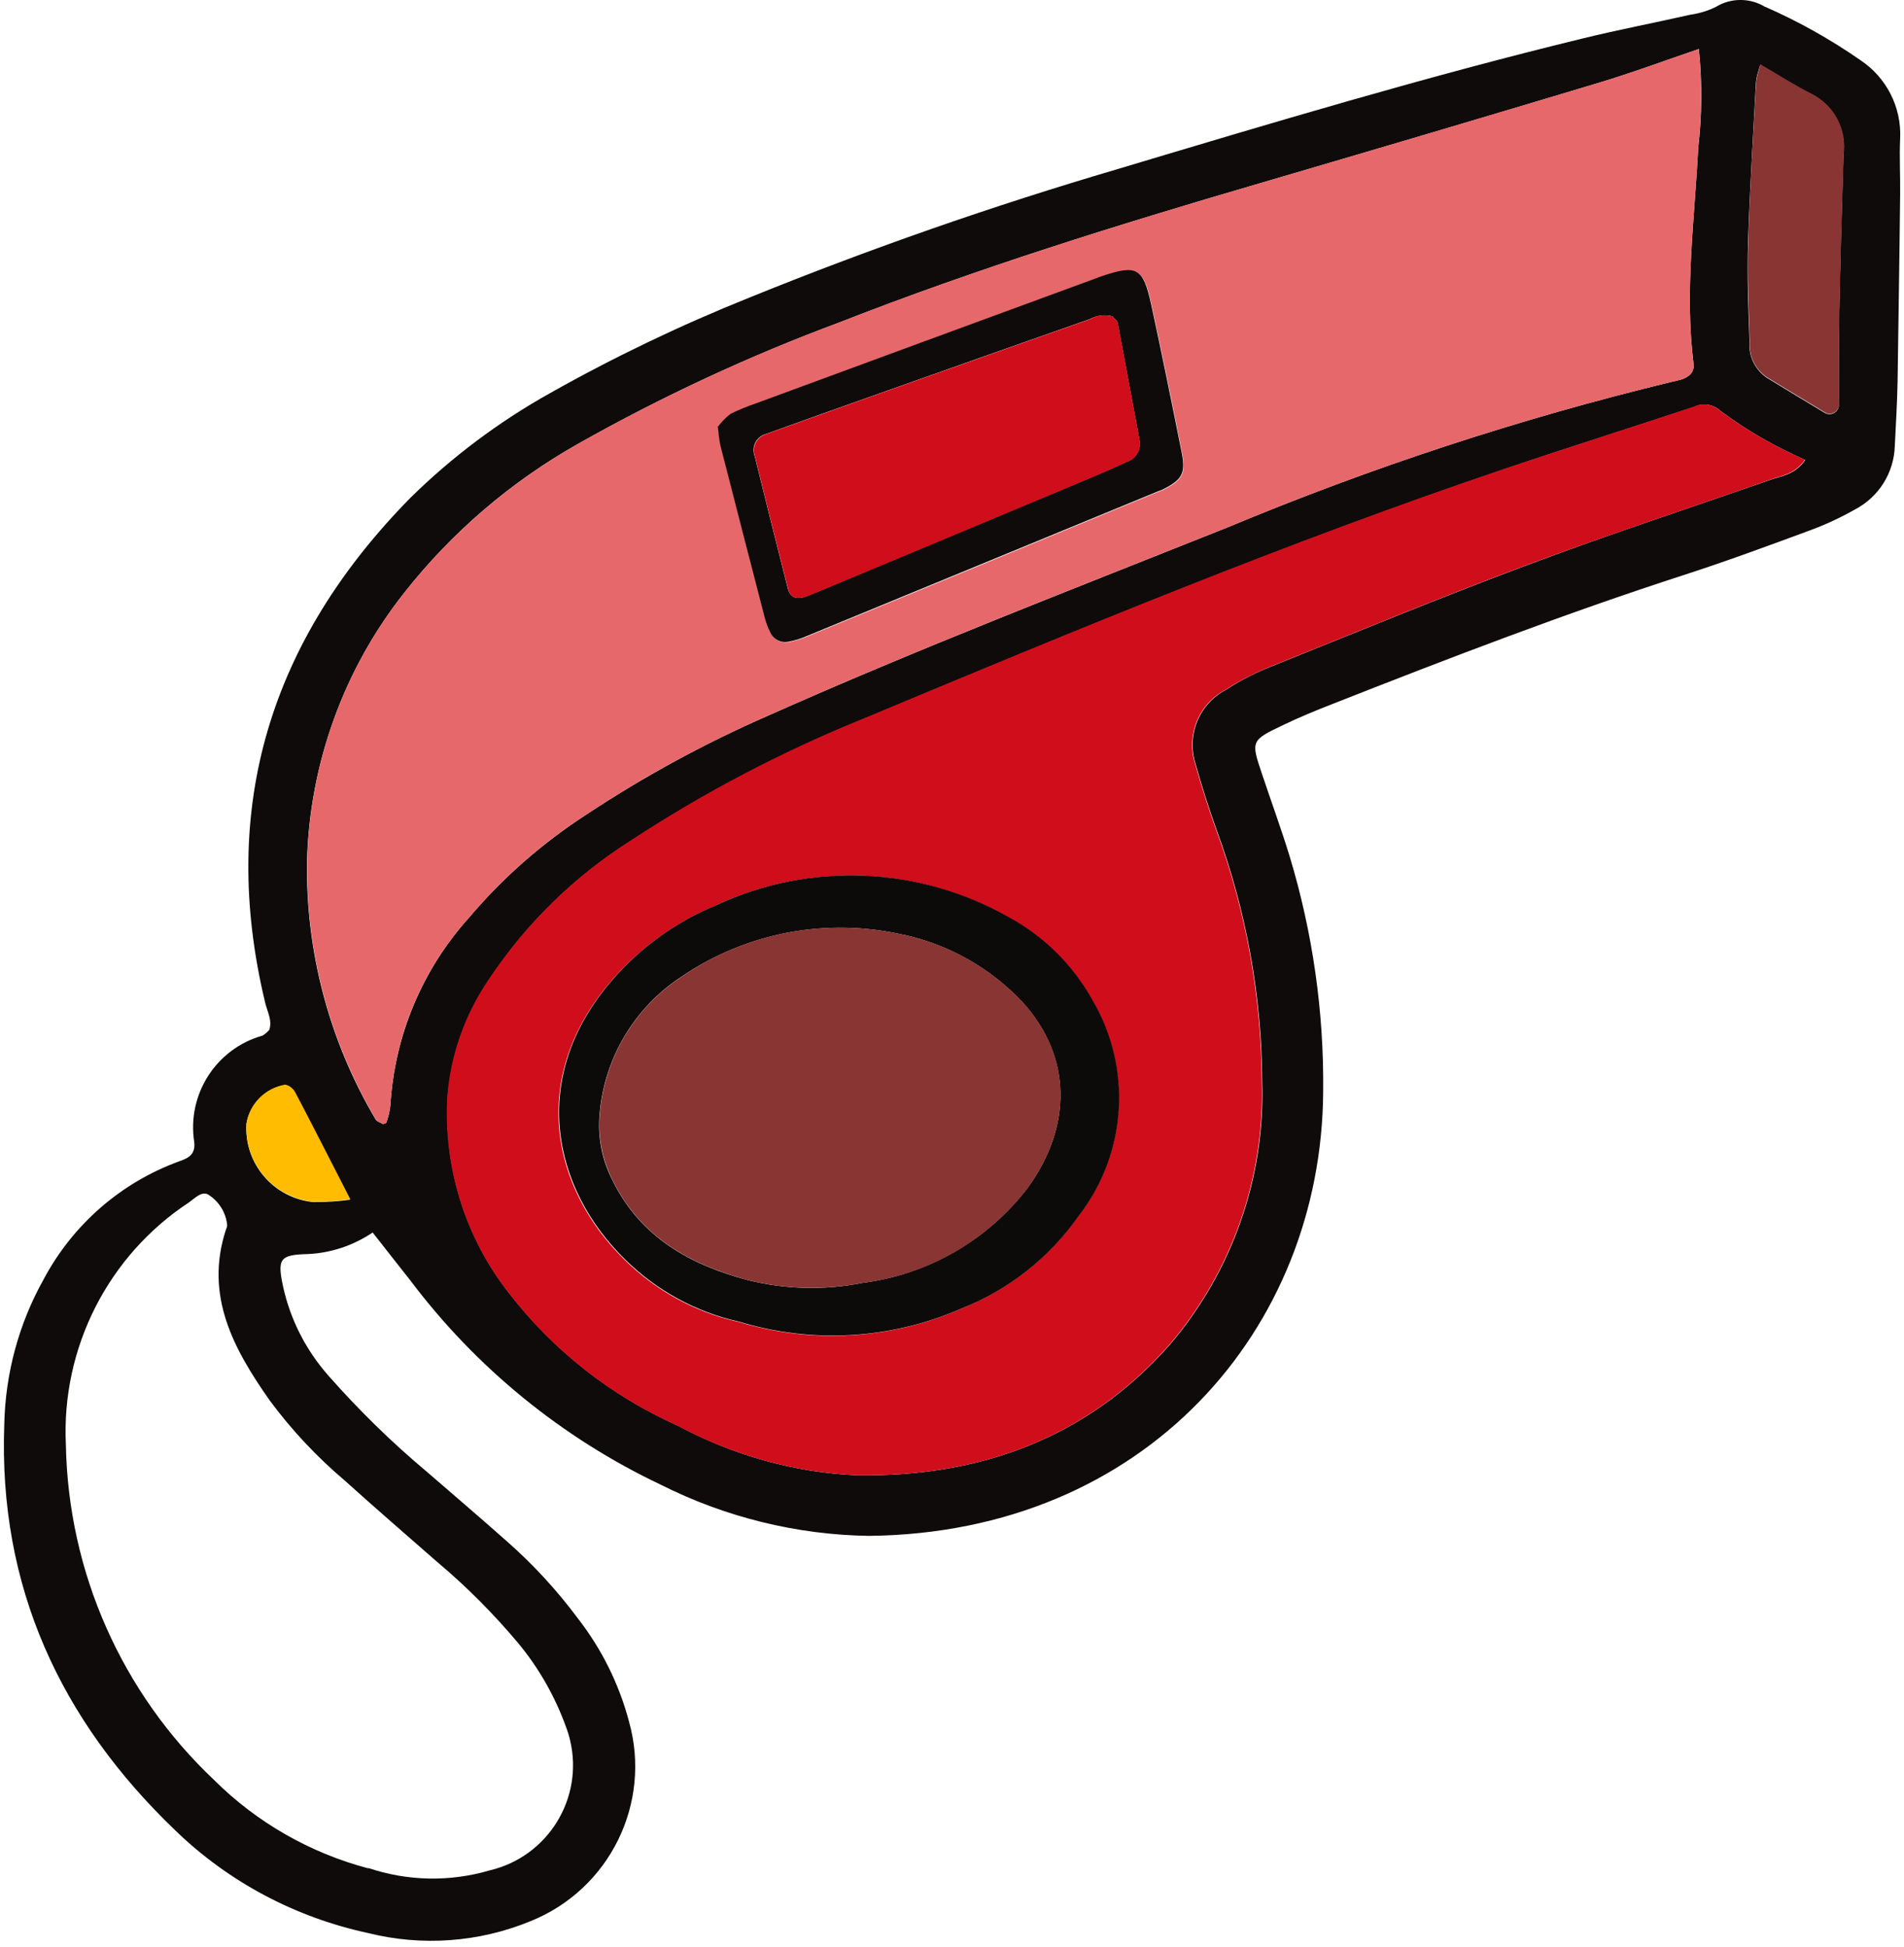
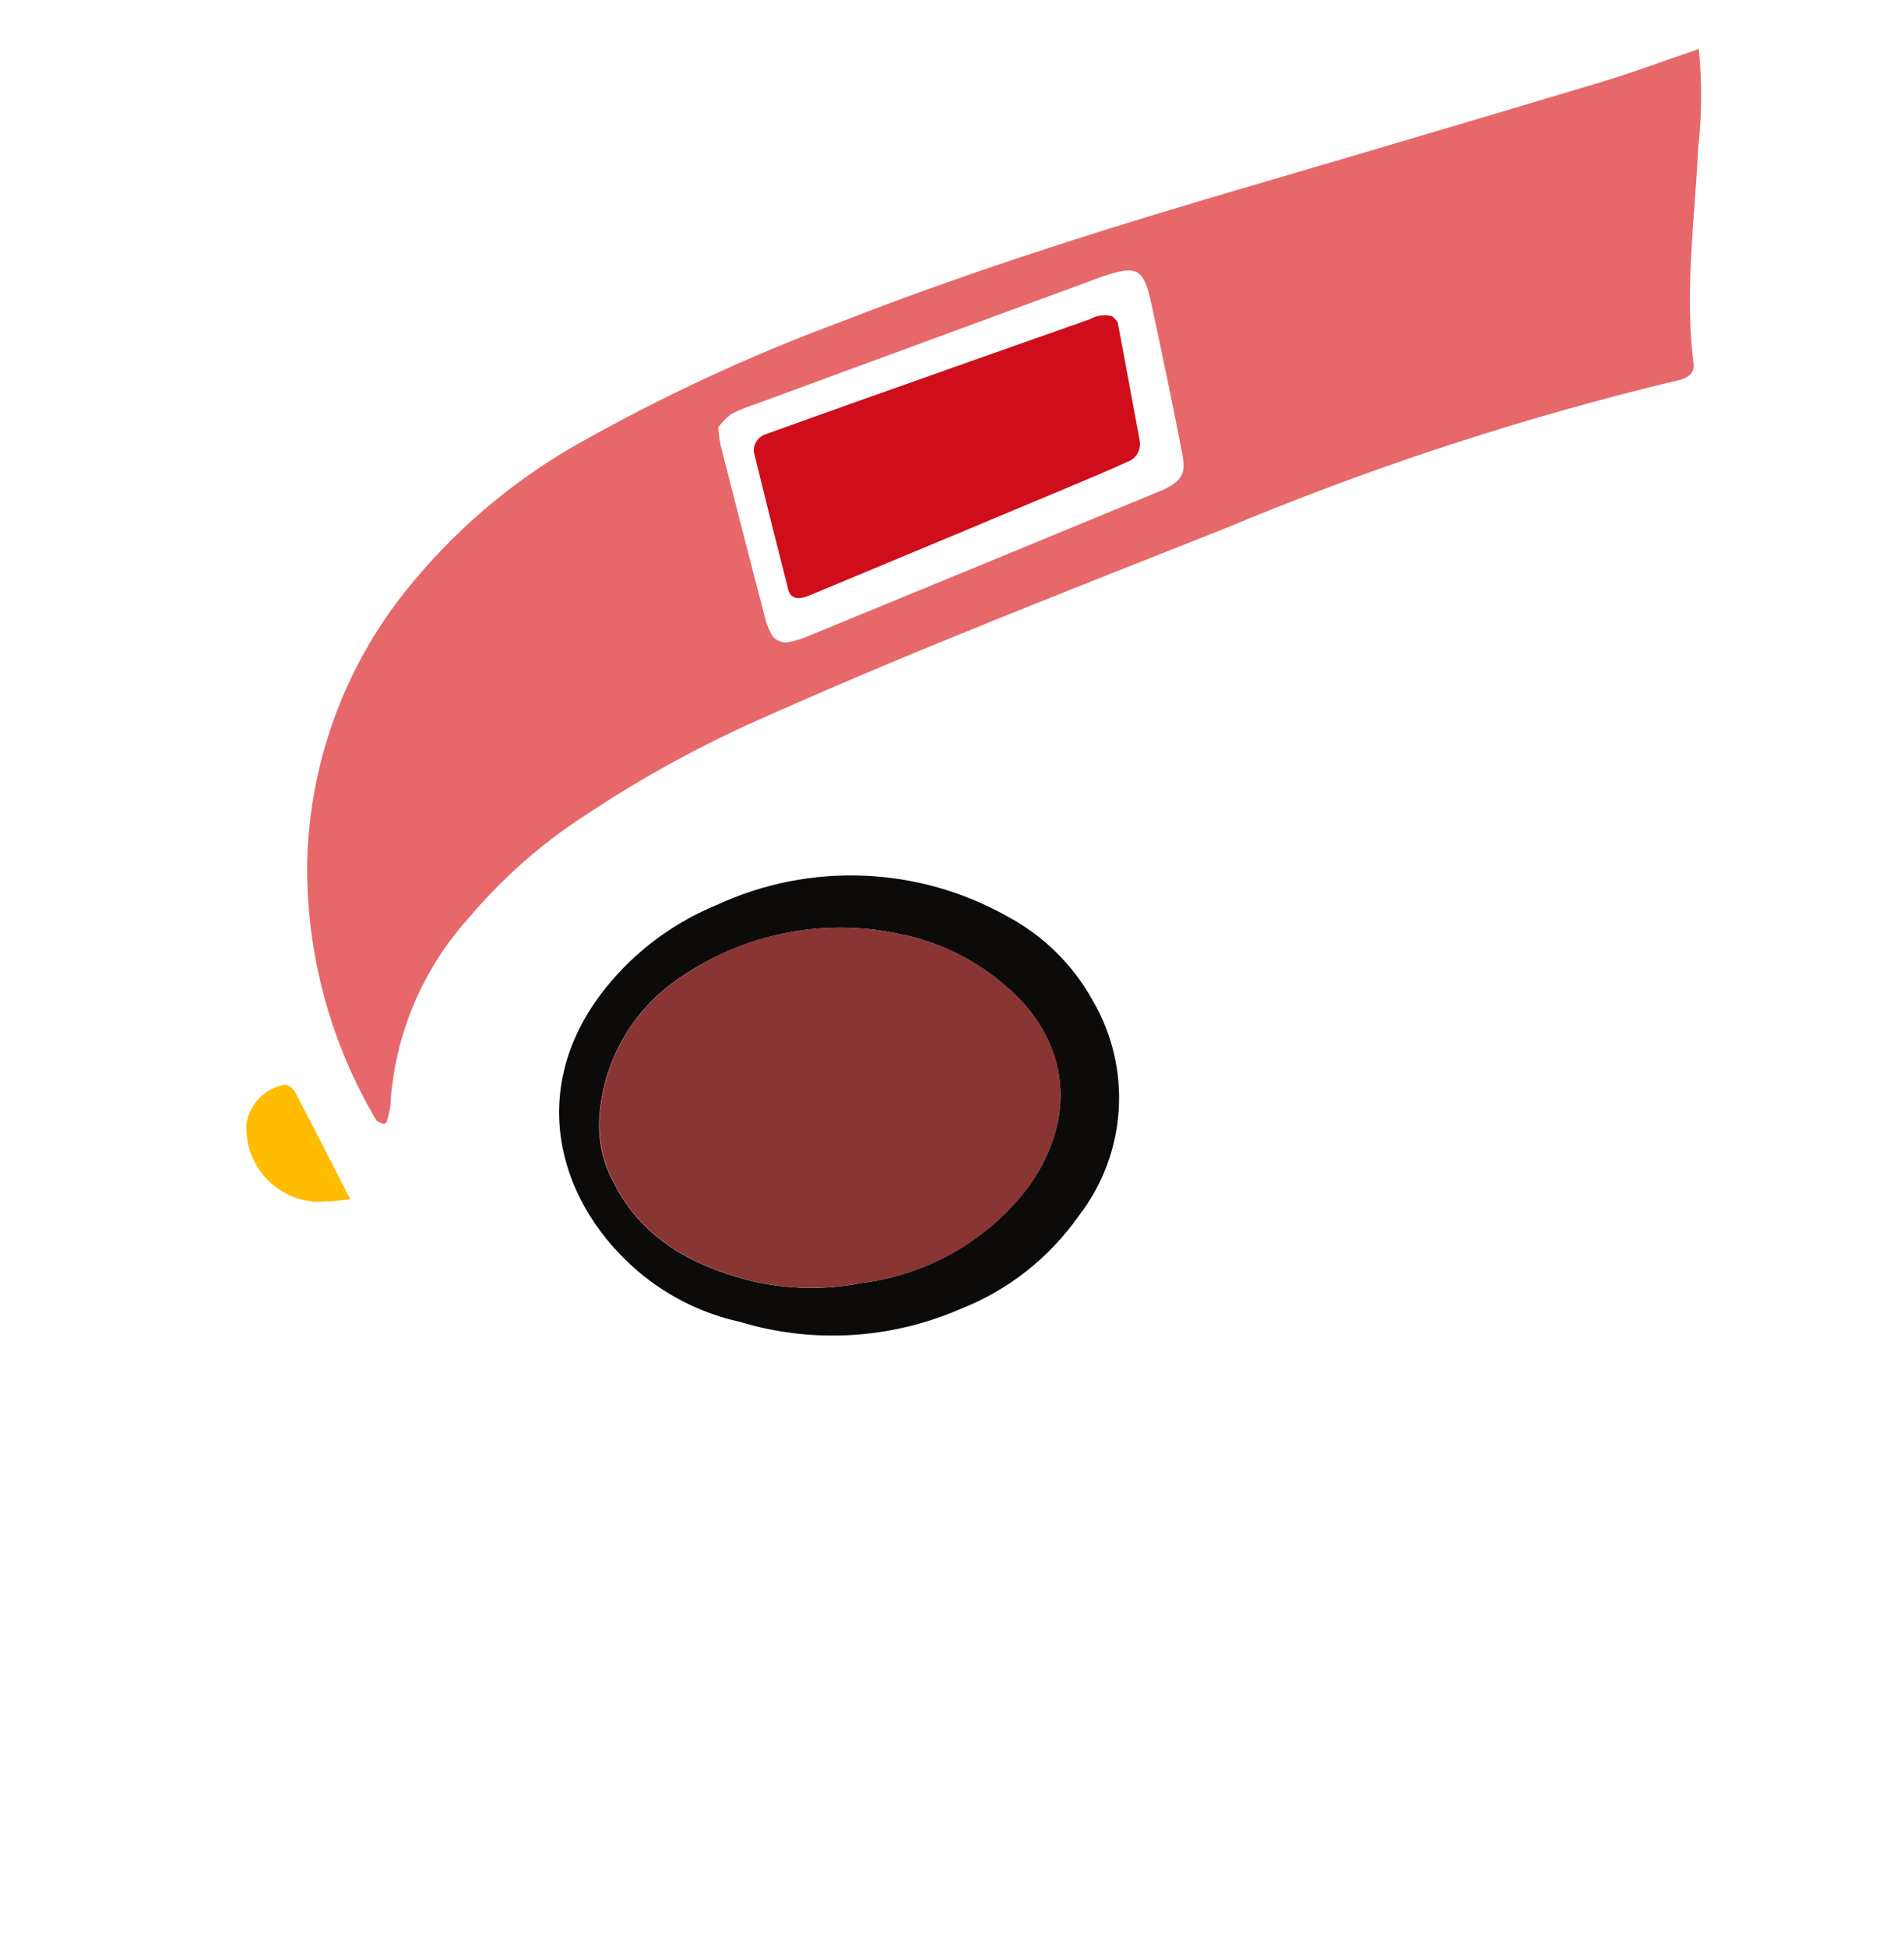
<svg xmlns="http://www.w3.org/2000/svg" id="_レイヤー_1" data-name="レイヤー 1" viewBox="0 0 89 91">
  <defs>
    <style>
      .cls-1 {
        fill: #ffbc00;
      }

      .cls-1, .cls-2, .cls-3, .cls-4, .cls-5, .cls-6 {
        fill-rule: evenodd;
      }

      .cls-2 {
        fill: #e7686b;
      }

      .cls-3 {
        fill: #0f0b0b;
      }

      .cls-4 {
        fill: #0d0b0a;
      }

      .cls-5 {
        fill: #883533;
      }

      .cls-6 {
        fill: #d00e1b;
      }
    </style>
  </defs>
-   <path id="_パス_292" data-name="パス 292" class="cls-3" d="M17.42,57.6c-.9.61-1.95.96-3.04,1.01-1.31.03-1.42.23-1.15,1.51.34,1.55,1.07,2.98,2.12,4.17,1.42,1.61,2.96,3.12,4.61,4.5,1.25,1.08,2.5,2.15,3.73,3.24,1.24,1.09,2.36,2.31,3.34,3.63,1.1,1.42,1.91,3.05,2.37,4.79,1.08,3.83-.91,7.86-4.61,9.34-2.41.99-5.07,1.18-7.59.55-3.39-.73-6.51-2.38-9-4.79C2.82,80.4-.08,74.14.2,66.57c.05-2.38.68-4.71,1.84-6.78,1.36-2.56,3.62-4.53,6.35-5.52.43-.15.75-.32.69-.89-.35-2.23,1.02-4.37,3.19-4.98.12-.07.22-.16.32-.27.14-.45-.09-.84-.19-1.25-2.21-9.16.26-16.98,6.78-23.61,1.94-1.91,4.14-3.56,6.52-4.89,3-1.69,6.11-3.18,9.3-4.46,5.64-2.29,11.4-4.3,17.25-6.02,7.21-2.16,14.41-4.32,21.72-6.1,1.67-.41,3.36-.73,5.03-1.11.42-.06.83-.18,1.21-.37.69-.42,1.56-.43,2.26-.02,1.58.69,3.08,1.53,4.49,2.51,1.22.81,1.93,2.2,1.86,3.66-.04.86.01,1.72,0,2.58-.03,2.93-.08,5.87-.12,8.8-.02,1-.08,2-.13,3-.04,1.25-.75,2.38-1.86,2.96-.69.39-1.4.72-2.14.99-1.95.72-3.9,1.44-5.88,2.08-5.53,1.79-10.94,3.87-16.35,6-.8.31-1.6.64-2.37,1.01-1.49.71-1.5.74-.99,2.25.43,1.29.9,2.57,1.3,3.87,1.08,3.57,1.61,7.28,1.57,11.01-.07,11.1-8.31,20.62-21.23,20.76-3.38-.05-6.71-.87-9.73-2.39-4.62-2.19-8.64-5.47-11.71-9.55-.57-.73-1.15-1.45-1.77-2.25M17.91,52.53c.05-.02.14-.03.15-.07.1-.27.16-.54.19-.83.2-3.25,1.5-6.33,3.67-8.74,1.57-1.86,3.42-3.48,5.47-4.81,2.69-1.78,5.53-3.33,8.48-4.62,7.07-3.15,14.29-5.93,21.48-8.8,6.75-2.82,13.7-5.1,20.81-6.82.14-.03.28-.06.42-.1.36-.12.64-.33.58-.76-.42-3.37.05-6.72.22-10.07.18-1.53.19-3.08.03-4.62-1.61.55-3.14,1.12-4.71,1.59-5.28,1.59-10.57,3.15-15.86,4.7-6.6,1.93-13.17,3.97-19.58,6.48-4.23,1.57-8.34,3.48-12.27,5.7-3.13,1.77-5.88,4.13-8.1,6.95-2.82,3.57-4.41,7.96-4.54,12.51-.07,4.25,1.04,8.44,3.21,12.1.06.1.22.14.34.21M84.37,21.49c-1.41-.62-2.75-1.39-3.98-2.31-.32-.29-.79-.36-1.18-.17-2.93.97-5.86,1.89-8.78,2.88-10.19,3.44-20.12,7.56-30.04,11.7-3.79,1.54-7.42,3.44-10.84,5.67-2.68,1.68-4.97,3.92-6.71,6.56-1.09,1.61-1.74,3.47-1.91,5.4-.2,3.32.82,6.61,2.88,9.23,2.07,2.67,4.77,4.79,7.86,6.17,2.6,1.4,5.47,2.2,8.42,2.33,5.73.07,10.72-1.73,14.58-6.09,2.92-3.41,4.47-7.8,4.33-12.29-.02-4.02-.74-8.01-2.13-11.78-.36-1.01-.69-2.04-.98-3.07-.44-1.36.16-2.83,1.43-3.49.6-.39,1.24-.73,1.9-1,4.05-1.63,8.1-3.3,12.19-4.83,3.76-1.41,7.57-2.66,11.36-3.98.52-.18,1.13-.23,1.62-.93M17.21,87.3c1.84.62,3.82.66,5.69.11,2.71-.64,4.39-3.36,3.75-6.07-.05-.22-.12-.44-.2-.65-.51-1.41-1.26-2.73-2.22-3.89-1.15-1.37-2.41-2.64-3.78-3.79-1.45-1.27-2.91-2.53-4.34-3.82-1.31-1.11-2.49-2.37-3.51-3.75-1.67-2.38-3.05-4.88-2.04-7.97.03-.06.05-.13.06-.2-.05-.57-.36-1.09-.84-1.41-.32-.24-.66.13-.94.33-3.79,2.49-5.98,6.81-5.76,11.34.11,5.94,2.61,11.59,6.94,15.67,1.99,1.98,4.48,3.4,7.2,4.12M82.29,3.01c-.09.26-.17.53-.21.81-.13,2.49-.29,4.98-.37,7.47-.05,1.56.01,3.13.07,4.7-.05.66.26,1.29.8,1.66.91.55,1.82,1.11,2.74,1.66.22.11.48.02.59-.19.02-.04.04-.09.04-.13.02-1.42,0-2.85.02-4.27.05-2.49.12-4.98.2-7.48.15-1.17-.45-2.31-1.5-2.83-.75-.39-1.47-.85-2.4-1.38M16.36,56.06c-.95-1.86-1.75-3.43-2.57-4.99-.09-.18-.26-.31-.46-.36-.93.15-1.66.88-1.81,1.81-.12,1.86,1.27,3.48,3.13,3.66.57,0,1.15-.03,1.71-.11" />
  <path id="_パス_293" data-name="パス 293" class="cls-2" d="M17.91,52.53c-.12-.07-.28-.1-.34-.21-2.16-3.66-3.28-7.85-3.21-12.1.12-4.55,1.71-8.94,4.53-12.51,2.23-2.82,4.98-5.18,8.1-6.95,3.93-2.22,8.03-4.13,12.27-5.7,6.41-2.51,12.98-4.55,19.58-6.48,5.29-1.55,10.58-3.12,15.86-4.7,1.57-.47,3.1-1.04,4.71-1.59.15,1.54.14,3.08-.03,4.62-.16,3.36-.64,6.71-.22,10.07.06.44-.22.64-.58.76-.14.04-.28.08-.42.1-7.11,1.72-14.06,4-20.81,6.82-7.19,2.86-14.41,5.65-21.48,8.8-2.96,1.29-5.8,2.84-8.48,4.62-2.05,1.32-3.89,2.94-5.47,4.81-2.18,2.41-3.48,5.5-3.67,8.74-.03.28-.1.56-.19.83,0,.03-.1.05-.15.07M33.57,19.93c.02.3.06.6.12.9.69,2.71,1.38,5.41,2.09,8.11.05.21.13.41.23.6.14.35.5.54.87.47.28-.06.56-.14.82-.25,5.5-2.26,10.99-4.52,16.48-6.79.07-.03.13-.05.2-.08.88-.44,1.06-.73.88-1.7-.45-2.32-.93-4.63-1.43-6.94-.37-1.73-.66-1.88-2.35-1.31-.14.05-.27.1-.4.15-5.24,1.93-10.48,3.85-15.72,5.78-.41.13-.81.29-1.19.49-.22.17-.41.37-.58.59" />
-   <path id="_パス_294" data-name="パス 294" class="cls-6" d="M84.37,21.49c-.5.69-1.1.74-1.62.93-3.79,1.33-7.6,2.58-11.36,3.98-4.09,1.53-8.13,3.2-12.19,4.83-.66.28-1.3.61-1.9,1-1.27.65-1.87,2.13-1.43,3.49.29,1.03.62,2.06.98,3.07,1.39,3.77,2.11,7.76,2.13,11.78.14,4.49-1.41,8.88-4.33,12.29-3.86,4.37-8.84,6.16-14.58,6.09-2.95-.14-5.82-.93-8.42-2.33-3.09-1.38-5.79-3.5-7.86-6.18-2.06-2.62-3.08-5.9-2.88-9.23.16-1.93.82-3.79,1.91-5.4,1.75-2.64,4.03-4.87,6.71-6.56,3.42-2.24,7.05-4.14,10.84-5.67,9.92-4.14,19.84-8.26,30.04-11.7,2.92-.98,5.86-1.91,8.78-2.88.39-.18.86-.12,1.18.17,1.24.92,2.57,1.69,3.98,2.31M34.5,61.77c3.43,1.05,7.13.84,10.41-.6,2.21-.88,4.12-2.38,5.49-4.33,2.27-2.92,2.52-6.92.64-10.1-.91-1.64-2.28-2.99-3.93-3.88-4.19-2.38-9.27-2.58-13.64-.55-1.86.77-3.52,1.96-4.85,3.48-3.96,4.54-2.84,9.75.58,13.09,1.46,1.44,3.28,2.44,5.28,2.89" />
-   <path id="_パス_295" data-name="パス 295" class="cls-5" d="M82.28,3c.92.54,1.64,1,2.4,1.38,1.05.53,1.66,1.66,1.5,2.83-.08,2.49-.15,4.98-.2,7.48-.03,1.42,0,2.85-.02,4.27-.04.24-.26.41-.5.37-.05,0-.09-.02-.13-.04-.92-.55-1.83-1.11-2.74-1.66-.55-.37-.85-1-.8-1.66-.05-1.57-.12-3.13-.07-4.7.07-2.49.23-4.98.37-7.47.05-.27.12-.54.21-.81" />
  <path id="_パス_296" data-name="パス 296" class="cls-1" d="M16.36,56.05c-.57.08-1.14.12-1.71.11-1.86-.18-3.24-1.79-3.13-3.66.16-.93.89-1.66,1.82-1.81.2.05.36.18.46.36.82,1.56,1.62,3.14,2.57,4.99" />
-   <path id="_パス_297" data-name="パス 297" class="cls-3" d="M33.57,19.93c.16-.22.36-.42.58-.59.38-.19.78-.35,1.19-.49,5.24-1.93,10.48-3.86,15.72-5.78.13-.05.27-.1.4-.15,1.69-.57,1.97-.42,2.35,1.31.5,2.31.97,4.62,1.43,6.94.19.97,0,1.26-.88,1.7-.06.03-.13.06-.2.08-5.49,2.26-10.99,4.53-16.48,6.79-.26.11-.54.2-.82.25-.36.08-.73-.12-.87-.47-.1-.19-.17-.39-.23-.6-.7-2.7-1.4-5.41-2.09-8.11-.06-.3-.09-.6-.12-.9M51.98,14.78c-.35-.09-.71-.04-1.03.13-3.44,1.21-6.87,2.42-10.3,3.64-1.62.57-3.23,1.15-4.84,1.73-.42.11-.67.54-.56.95,0,.02.01.04.02.06.51,2.08,1.03,4.15,1.56,6.23.11.44.45.5.83.36.13-.05.27-.1.4-.16,4.09-1.71,8.17-3.41,12.26-5.12.79-.33,1.58-.66,2.35-1.02.43-.14.68-.58.59-1.02-.34-1.82-.67-3.65-1.02-5.47-.02-.12-.17-.21-.26-.32" />
  <path id="_パス_298" data-name="パス 298" class="cls-4" d="M34.51,61.76c-1.99-.45-3.82-1.45-5.28-2.89-3.42-3.34-4.54-8.56-.59-13.09,1.32-1.52,2.98-2.71,4.85-3.48,4.37-2.03,9.45-1.82,13.64.55,1.65.89,3.02,2.24,3.93,3.88,1.88,3.18,1.62,7.19-.64,10.1-1.37,1.95-3.28,3.46-5.49,4.33-3.29,1.44-6.98,1.65-10.41.6M42.27,43.7c-3.59-.84-7.37-.13-10.42,1.95-2.19,1.43-3.6,3.8-3.82,6.4-.1,1.07.1,2.15.6,3.11,1.3,2.68,3.68,3.97,6.34,4.67,1.74.43,3.56.48,5.32.13,3.09-.39,5.9-2.01,7.78-4.49,2.02-2.82,2.07-6.05-.28-8.64-1.49-1.58-3.41-2.67-5.53-3.14" />
  <path id="_パス_299" data-name="パス 299" class="cls-6" d="M51.99,14.78c.09.1.24.2.26.32.35,1.82.68,3.65,1.02,5.47.09.44-.16.88-.59,1.02-.78.36-1.57.69-2.35,1.02-4.08,1.71-8.17,3.42-12.26,5.12-.13.06-.26.11-.4.16-.39.13-.73.08-.83-.36-.53-2.07-1.05-4.15-1.56-6.23-.14-.41.08-.85.49-1,.02,0,.04-.01.06-.02,1.61-.58,3.23-1.16,4.84-1.73,3.43-1.22,6.87-2.43,10.3-3.64.31-.18.68-.22,1.03-.13" />
  <path id="_パス_300" data-name="パス 300" class="cls-5" d="M42.27,43.69c2.12.47,4.04,1.56,5.53,3.14,2.35,2.59,2.29,5.81.28,8.64-1.88,2.49-4.69,4.11-7.78,4.49-1.76.34-3.58.3-5.32-.13-2.66-.71-5.04-1.99-6.34-4.67-.49-.96-.7-2.04-.6-3.11.22-2.61,1.63-4.97,3.82-6.4,3.04-2.09,6.82-2.79,10.42-1.95" />
</svg>